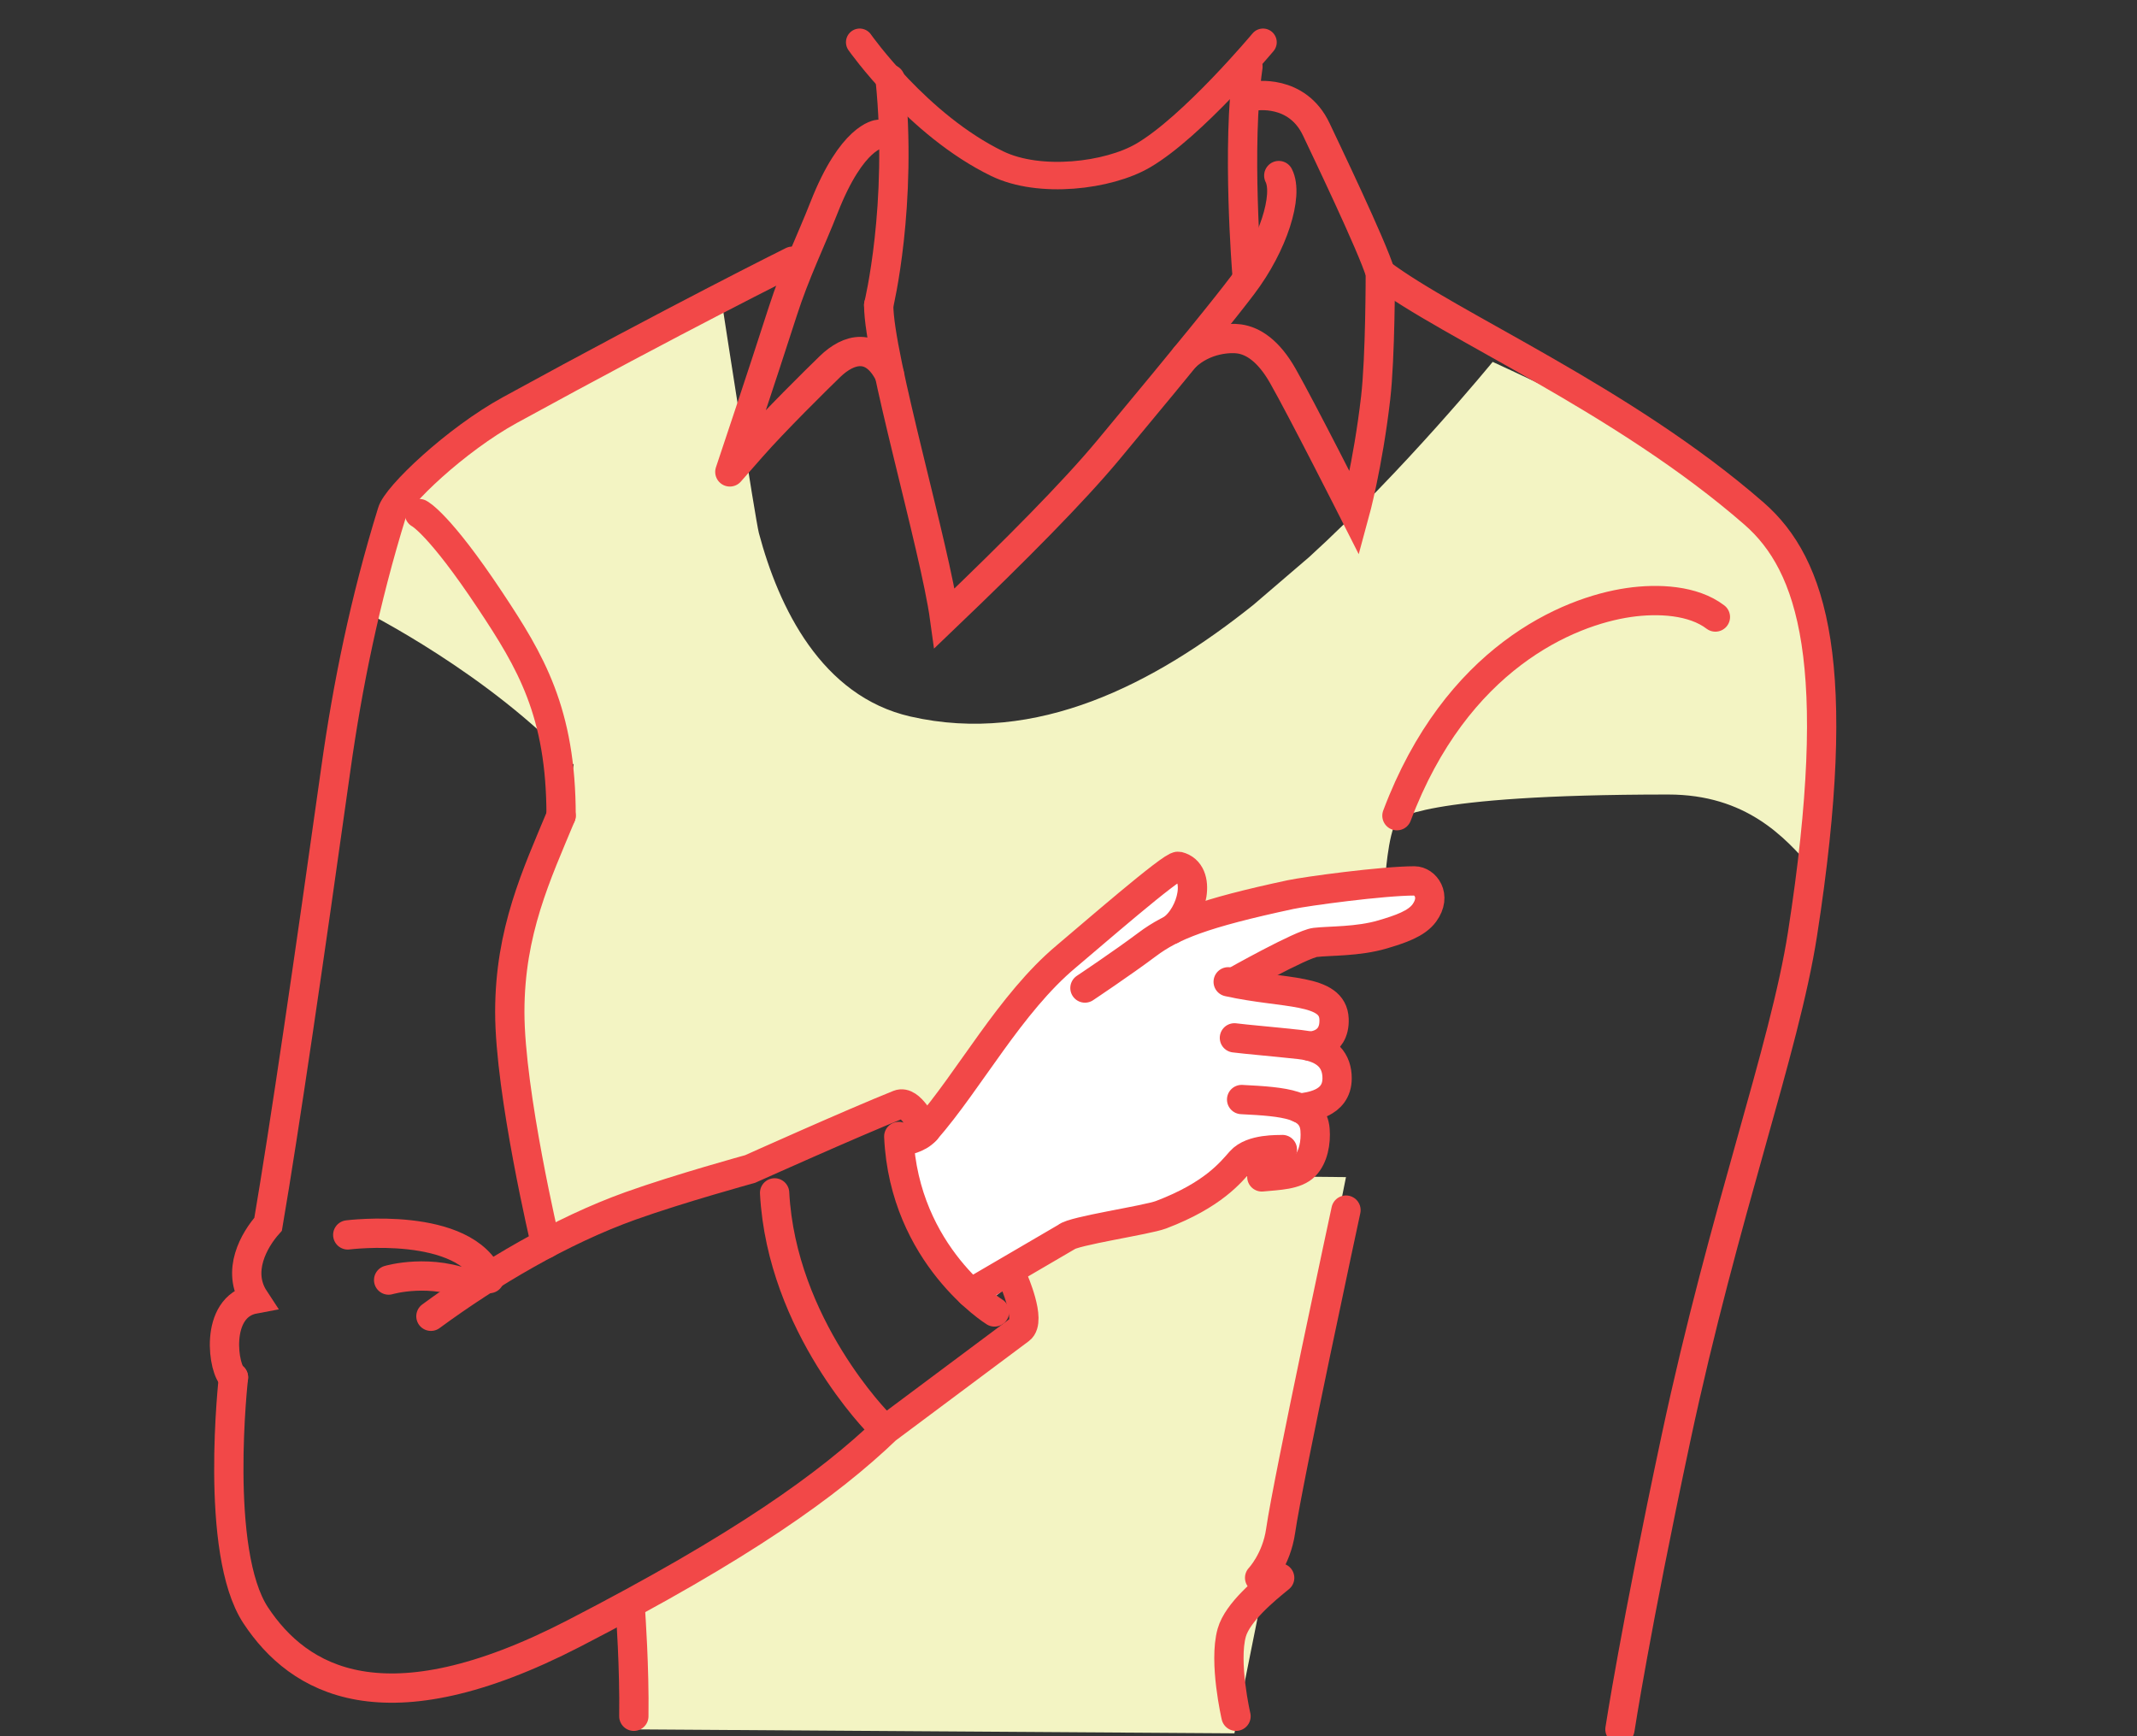
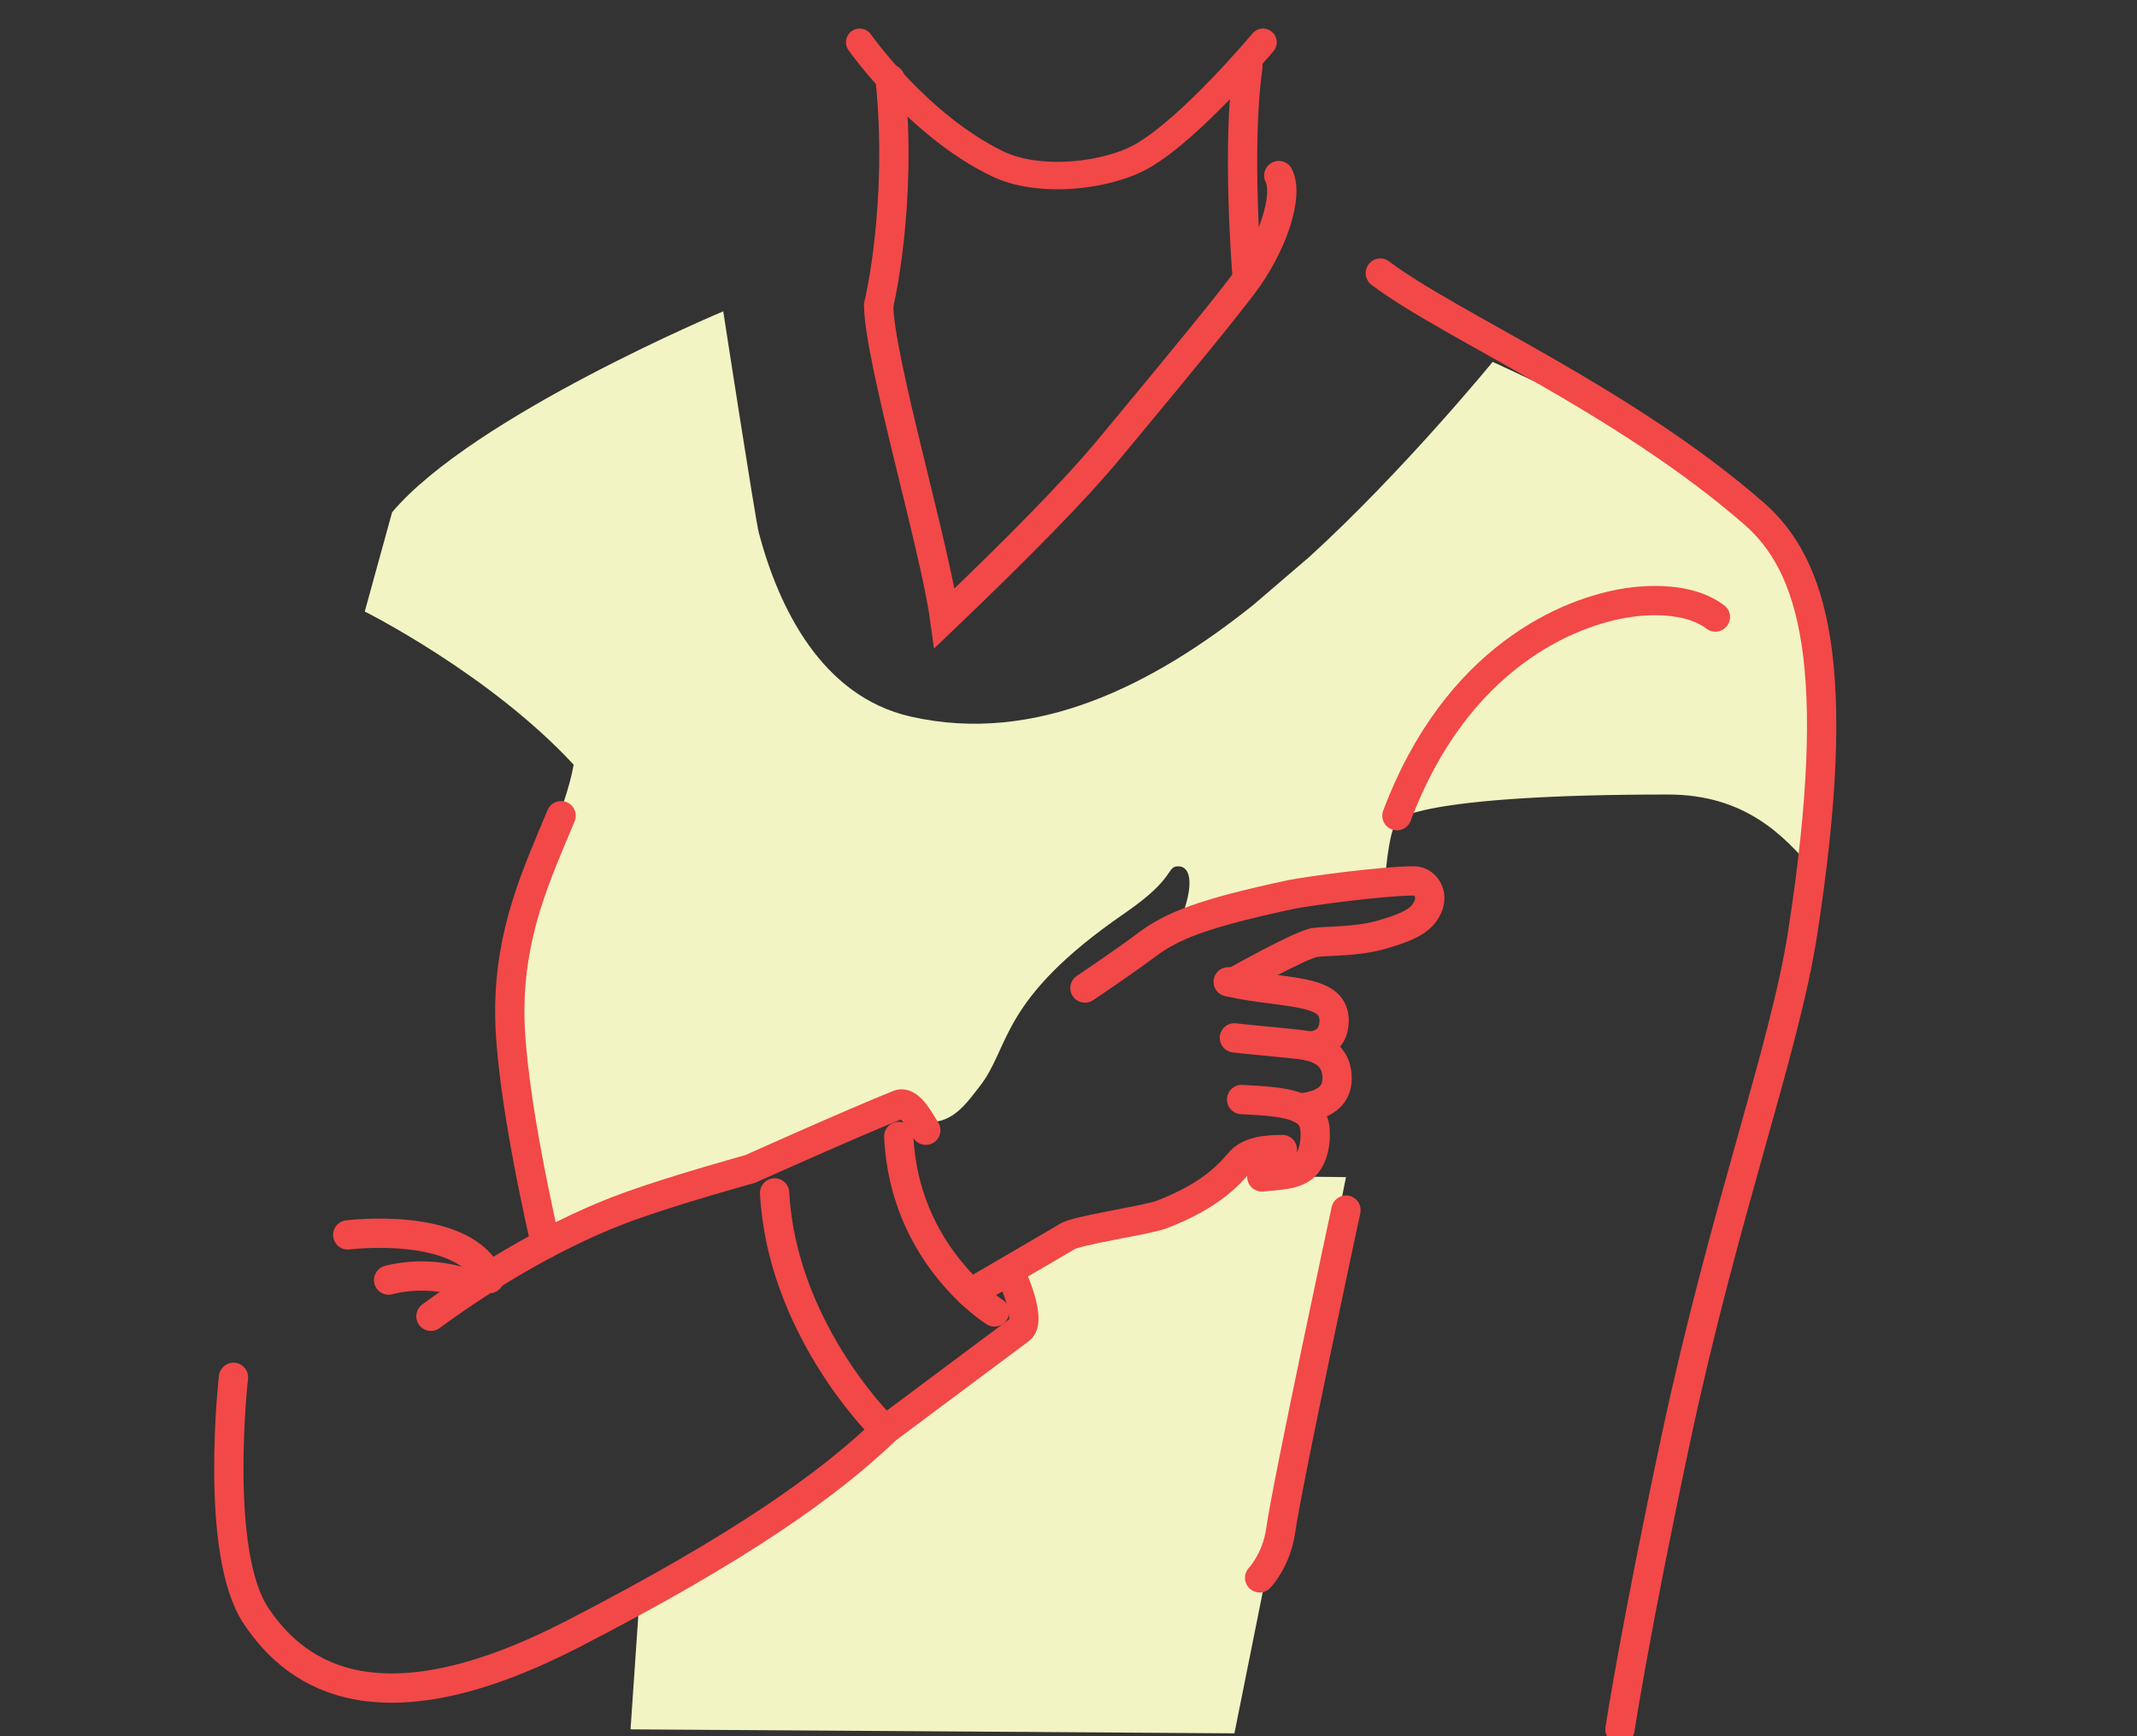
<svg xmlns="http://www.w3.org/2000/svg" version="1.1" x="0" y="0" width="320" height="260" viewBox="0 0 320 260" xml:space="preserve">
  <rect x="0" y="0" width="320" height="260" fill="#333333" stroke="none" />
  <style type="text/css">.st1{fill:#f3f4c3}.st58{fill:none;stroke:#f24848;stroke-width:4.387;stroke-linecap:round;stroke-miterlimit:10}</style>
  <g id="塗り">
    <path class="st1" d="M271.294 130s6.922-32.253-1.398-44.659c-9.195-13.71-32.317-24.673-46.38-31.148 0 0-13.395 16.393-27.472 29.221l-8.36 7.166c-14.766 11.808-32.459 21.039-51.354 16.72-13.352-3.052-19.738-16.369-22.691-27.468-.521-1.957-5.338-33.21-5.338-33.21s-37.443 15.683-49.59 30.096l-4.091 14.86s18.667 9.321 31.282 22.934c-2.577 14.585-18.584 32.392-3.961 72.804 0 0 15.016-7.965 32.651-13.271 0 0 12.563-6.732 20.807-8.661 3.026 1.461 1.569 2.337 3.801 2.563 3.564.36 5.973-3.349 7.413-5.149 4.777-5.971 2.768-12.96 21.877-26.097 7.686-5.284 6.111-6.976 7.962-6.971s2.467 2.742.234 8.276l30.718-6.089s.395-7.006 1.778-9.09c0 0 2.843-3.847 40.608-3.847 11.687-.002 17.481 6.393 21.504 11.02z" />
-     <path d="M133.957 172.145s4.383 14.324 13.492 23.181l14.993-11.449s13.361-.644 23.483-8.574c11.024 2.056 12.882-4.477 9.392-9.351 3.026 0 5.989-2.877 4.852-5.266-1.137-2.389-3.635-3.89-3.635-3.89s2.87 1.441 3.12-2.856c.325-5.586-3.607-5.351-3.607-5.351s-9.038-1.119-11.202-1.562c2.667-1.56 7.181-3.834 11.013-5.585 0 0 7.148.083 9.537-1.111 2.389-1.194 3.858-.992 5.588-1.835 2.738-1.334 3.805-5.28 2.06-6.14-1.745-.86-15.141.732-16.873 1.124-7.243 1.639-23.29 6.457-23.29 6.457s8.557-4.602 3.571-10.208c0 0-16.894 13.218-18.891 15.435-1.997 2.217-10.346 12.339-12.187 15.522-4.529 7.834-11.416 11.459-11.416 11.459z" fill="#fff" />
    <path class="st1" d="M94.418 258.972l90.427.596 16.706-83.295-16.706-.16-6.828 3.854-16.877 4.833c-1.777 1.015-5.388 3.797-8.446 5.987-1.314.941 1.588 7.971.156 9.03-10.913 8.069-20.116 14.202-20.116 14.202s-5.239 8.261-37.009 25.846l-1.307 19.107z" />
  </g>
  <g id="Line">
-     <path class="st58" d="M94.418 241.383s.604 8.432.494 15.629" />
    <g>
-       <path class="st58" d="M118.648 39.116s-17.067 8.47-42.31 22.299c-8.079 4.426-16.973 12.88-17.627 15.302-4.091 13.218-6.681 26.004-8.423 38.435-3.932 28.053-7.692 53.849-10.139 68.175-2.1 2.359-4.771 7.037-2.04 11.195-6.209 1.153-4.643 10.887-3.148 11.739m100.437-35.435s2.061-.231 3.235-1.573c6.528-7.461 12.638-19.007 21.032-26.026 3.364-2.814 15.882-13.724 16.787-13.497 3.607.902 2.141 7.248-.995 9.457" />
      <path class="st58" d="M64.527 197.113c8.733-6.417 19.444-12.79 29.891-16.531 7.239-2.593 17.903-5.522 17.903-5.522s15.323-6.879 22.262-9.659c1.727-.692 3.494 3.122 4.05 3.853m-6.983 43.955s-14.602-14.611-15.658-34.574m32.929 17.832s-13.522-8.395-14.337-26.277m27.879-22.231s5.596-3.73 9.326-6.528c3.73-2.798 8.393-4.663 21.45-7.461 2.331-.499 13.786-2.054 18.566-2.054 1.578 0 3.379 2.182 1.484 4.797-1.171 1.617-3.621 2.44-6.284 3.224-3.689 1.086-7.853.932-10.055 1.19-2.071.243-12.104 5.899-12.104 5.899" />
      <path class="st58" d="M183.912 147.027c8.393 1.865 15.687.936 15.854 5.596.146 4.06-3.688 4.031-3.688 4.031" />
      <path class="st58" d="M184.845 155.42c1.814.233 5.562.538 9.756.996 4.296.469 5.62 2.606 5.62 5.054 0 3.93-4.242 4.263-5.603 4.482m-159.657 40.31s-2.971 26.115 3.339 35.651c6.4 9.673 19.187 17.382 47.602 2.716 25.315-13.066 38.187-22.335 46.833-30.61l20.004-14.936c1.748-1.304-1.003-7.511-1.003-7.511" />
      <path class="st58" d="M188.951 176.242c2.467-.241 5.108-.263 6.47-1.67 1.23-1.271 1.657-3.483 1.495-5.426-.313-3.766-4.425-4.162-10.992-4.488" />
      <path class="st58" d="M145.374 193.616l14.291-8.352c.933-.933 12.036-2.537 14.196-3.357 7.831-2.972 10.475-6.398 11.925-8.03 1.697-1.909 5.651-1.681 6.24-1.732M70.858 192.661c-6.331-2.852-12.662-.97-12.662-.97m-6.122-6.763s17.601-2.215 21.212 6.539m10.733-69.316c-3.661 8.811-7.682 17.289-7.682 29.394 0 12.105 5.363 34.733 5.363 34.733m106.92 50.003s2.517-2.645 3.143-7.027c1.081-7.57 9.788-48.039 9.788-48.039m41.025 77.757s2.248-14.811 8.388-43.601c7.235-33.925 16.246-58.139 18.95-75.521 6.273-40.321 1.526-55.274-7.255-62.936-19.618-17.117-45.601-28.165-55.967-36.017m-19.978.001s-1.563-19.157.158-30.924m-55.294 35.715s3.638-14.919 1.716-33.837" />
      <path class="st58" d="M209.181 122.151c8.885-23.618 25.629-30.606 34.717-31.923 4.408-.639 9.649-.36 12.969 2.172" />
-       <path d="M133.188 56.095c-2.427-4.893-6.098-3.917-8.894-1.209-2.085 2.019-8.362 8.217-11.738 12.062l-3.266 3.721s4.766-14.202 7.927-24.046c1.856-5.78 4.247-10.625 6.174-15.542 4.202-10.718 8.188-10.971 8.188-10.971" fill="none" stroke="#f24848" stroke-width="4.387" stroke-linecap="round" stroke-linejoin="round" stroke-miterlimit="10" />
      <path class="st58" d="M131.578 45.689c-.005 7.747 8.411 36.242 9.871 46.886 10.718-10.252 19.345-18.975 24.522-25.203 12.808-15.407 17.609-21.376 20.096-24.661 4.631-6.116 6.911-13.497 5.42-16.42" />
-       <path class="st58" d="M187.818 14.39s6.409-1.153 9.303 5.02c1.111 2.369 8.427 17.59 9.571 21.487 0 0 .015 12.548-.699 18.707-1.169 10.081-3.147 17.31-3.147 17.31s-7.872-15.563-10.756-20.631c-2.138-3.757-4.446-5.243-6.544-5.533-1.318-.182-5.088-.108-8.059 2.688M62.802 76.915s2.92 1.431 10.609 13.022c6.012 9.064 10.609 16.666 10.609 32.215m101.064 134.86s-1.882-8.1-.637-12.522c.864-3.068 5.034-6.47 7.174-8.208" />
    </g>
    <path d="M128.73 6.329s8.725 12.431 20.609 18.185c6.336 3.068 16.584 1.84 21.822-1.212C178.544 19 189.129 6.329 189.129 6.329" fill="none" stroke="#f24848" stroke-width="4.108" stroke-linecap="round" stroke-miterlimit="10" />
  </g>
</svg>